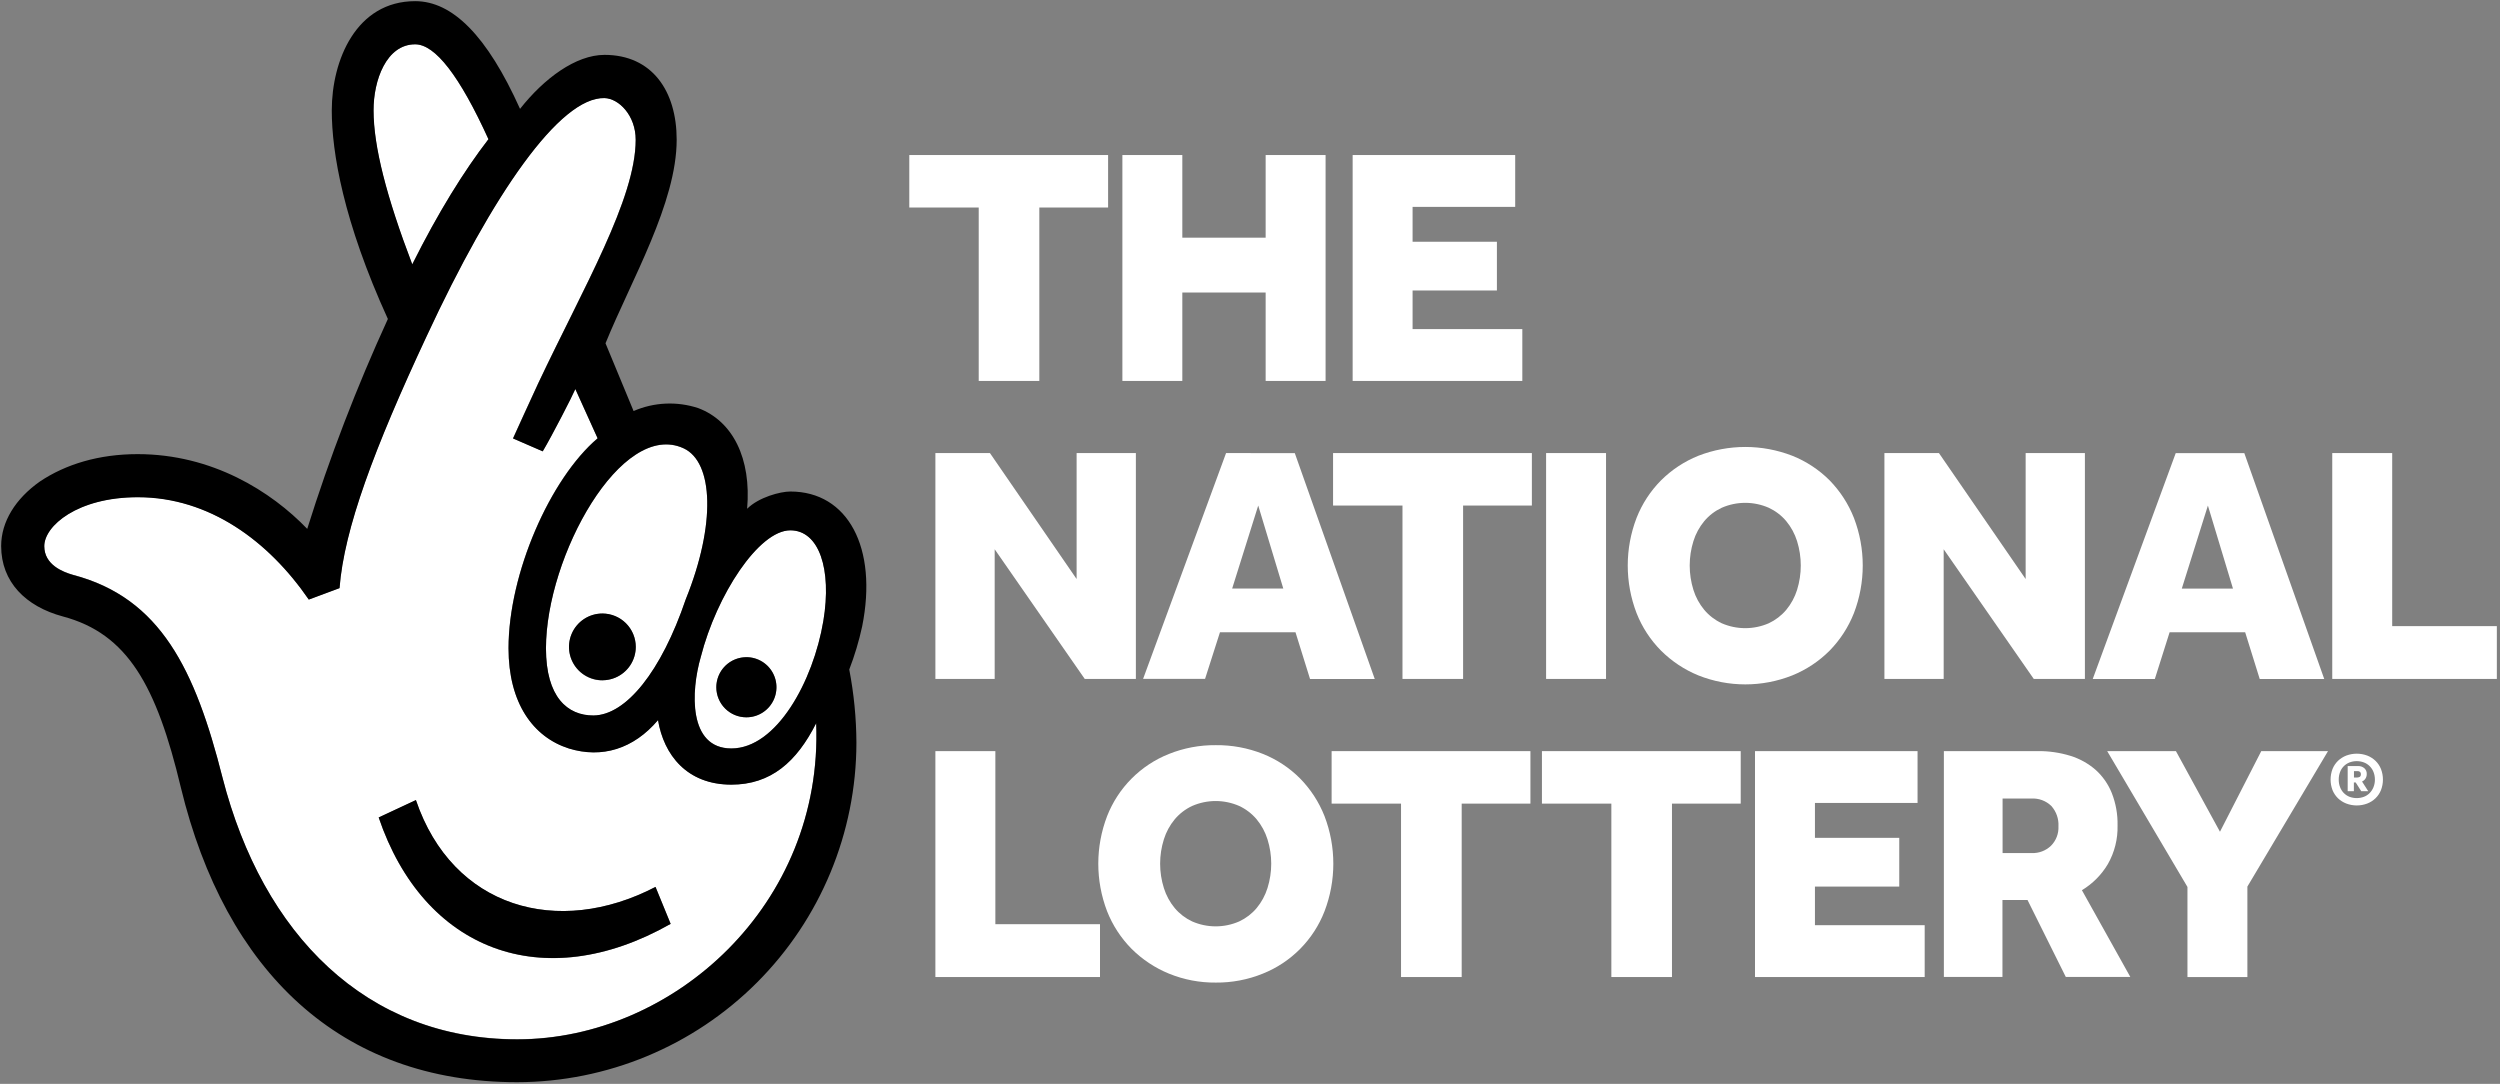
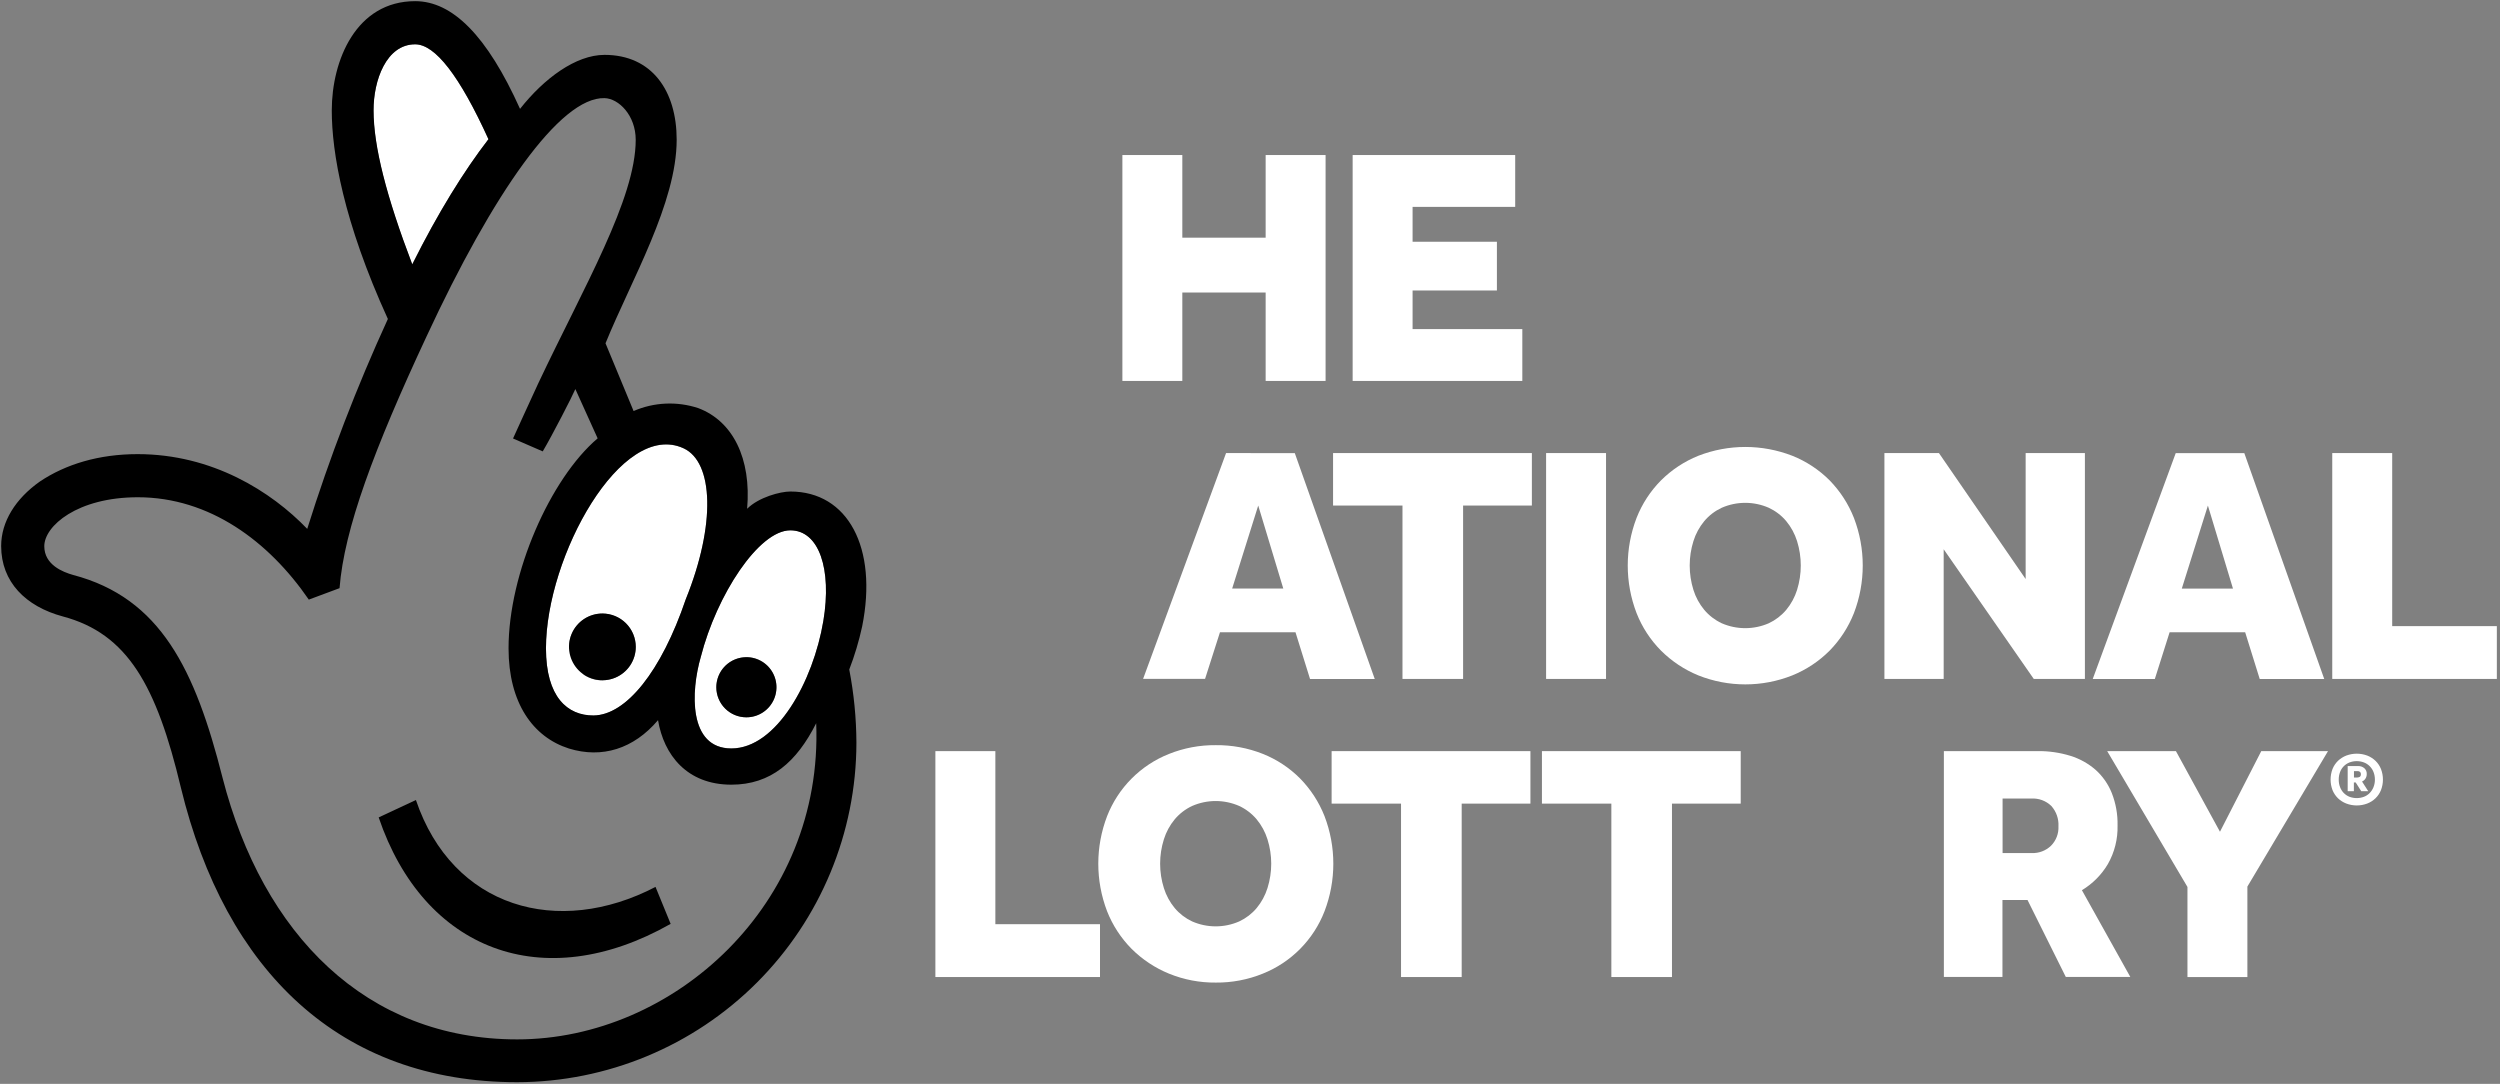
<svg xmlns="http://www.w3.org/2000/svg" width="775px" height="336px" viewBox="0 0 775 336" version="1.1">
  <rect x="0" y="0" width="775" height="336" fill="#808080" stroke="none" />
  <title>Artboard</title>
  <desc>Created with Sketch.</desc>
  <defs />
  <g id="Artboard" stroke="none" stroke-width="1" fill="none" fill-rule="evenodd">
    <g id="TNL_black" fill-rule="nonzero">
-       <path d="M253,224.15 C246.93,236.15 238.92,243.2 226.7,243.2 C212.88,243.2 205.76,233.96 203.97,223.2 C196.39,232.13 186.59,235.14 176.34,231.99 C165.2,228.44 157.63,217.86 157.63,200.92 C157.63,177.73 170.55,148.33 185.25,135.84 L178.34,120.56 C177.5,122.56 171.25,134.81 168.23,139.88 L159.02,135.88 C159.02,135.88 165.43,121.76 166.85,118.77 C180.94,88.95 197.05,61.58 197.05,43.3 C197.05,35.72 191.8,30.49 187.39,30.37 C173.56,29.98 152.73,60.06 132.24,104.18 C115.93,139.05 106.63,164.02 105.24,182.28 L95.71,185.83 C83.24,167.72 64.88,154.1 42.71,154.1 C24,154.1 13.71,163 13.71,169.27 C13.71,175.07 19.5,177.27 22.62,178.18 C49.8,185.32 60.5,207.59 68.96,241.02 C81.44,289.62 113.53,322.16 160.31,322.16 C208.89,322.21 255.25,280.31 253,224.15 Z M117.39,253.44 L128.93,248.04 C140.28,281.51 172.93,290.69 203.21,274.94 L207.9,286.4 C168.22,308.93 131.32,294.54 117.39,253.44 Z" id="Shape" fill="#FFFFFF" />
      <path d="M151.421,43.15 C142.474,23.55 134.901,13.747 128.701,13.74 C119.771,13.74 115.771,24.89 115.771,34.24 C115.771,45.39 119.771,60.99 127.771,81.95 C135.821,65.89 143.851,53 151.421,43.15 Z" id="Shape" fill="#FFFFFF" />
-       <path d="M169.25,201.001 C169.25,216.161 175.93,221.881 183.94,221.831 C194.1,221.761 205,208.141 212.58,185.831 C221.94,162.671 221.22,143.301 211.91,139.001 C192.68,130.081 169.25,172.441 169.25,201.001 Z M186.75,210.921 C184.703,210.923 182.7,210.317 180.997,209.181 C179.294,208.045 177.966,206.429 177.181,204.538 C176.396,202.647 176.189,200.566 176.588,198.557 C176.986,196.549 177.971,194.704 179.418,193.256 C180.865,191.807 182.709,190.82 184.717,190.42 C186.725,190.02 188.807,190.224 190.698,191.007 C192.59,191.791 194.207,193.117 195.345,194.819 C196.483,196.522 197.09,198.523 197.09,200.571 C197.079,203.307 195.986,205.928 194.048,207.86 C192.11,209.792 189.486,210.878 186.75,210.881 L186.75,210.921 Z" id="Shape" fill="#FFFFFF" />
+       <path d="M169.25,201.001 C169.25,216.161 175.93,221.881 183.94,221.831 C194.1,221.761 205,208.141 212.58,185.831 C221.94,162.671 221.22,143.301 211.91,139.001 C192.68,130.081 169.25,172.441 169.25,201.001 Z M186.75,210.921 C184.703,210.923 182.7,210.317 180.997,209.181 C176.396,202.647 176.189,200.566 176.588,198.557 C176.986,196.549 177.971,194.704 179.418,193.256 C180.865,191.807 182.709,190.82 184.717,190.42 C186.725,190.02 188.807,190.224 190.698,191.007 C192.59,191.791 194.207,193.117 195.345,194.819 C196.483,196.522 197.09,198.523 197.09,200.571 C197.079,203.307 195.986,205.928 194.048,207.86 C192.11,209.792 189.486,210.878 186.75,210.881 L186.75,210.921 Z" id="Shape" fill="#FFFFFF" />
      <path d="M226.73,232 C240.73,232 252.12,211.19 255.25,192.45 C257.92,176.45 253.92,164.38 245.01,164.38 C235.21,164.38 222.16,184.38 217.26,203.6 C214.15,214.33 213.36,232 226.73,232 Z M231.38,203.71 C233.223,203.71 235.025,204.256 236.558,205.281 C238.09,206.305 239.285,207.76 239.99,209.463 C240.696,211.166 240.88,213.04 240.521,214.848 C240.161,216.656 239.274,218.317 237.97,219.62 C236.667,220.924 235.006,221.811 233.198,222.171 C231.39,222.53 229.516,222.346 227.813,221.64 C226.11,220.935 224.655,219.74 223.631,218.208 C222.607,216.675 222.06,214.873 222.06,213.03 C222.068,210.563 223.053,208.2 224.8,206.459 C226.547,204.718 228.913,203.74 231.38,203.74 L231.38,203.71 Z" id="Shape" fill="#FFFFFF" />
      <path d="M245,152.37 C241.87,152.37 235.19,154.15 231.61,157.72 C232.96,142.11 227.17,130.54 216.47,126.52 C209.9,124.344 202.759,124.665 196.41,127.42 L187.71,106.42 C195.71,86.8 209.77,62.92 209.77,43.31 C209.77,28.17 202.11,17.01 187.41,17.01 C178.49,17.01 168.66,24.31 161.21,33.75 C151,11.06 140.27,0.36 128.7,0.36 C110.43,0.36 102.85,18.65 102.85,34.24 C102.85,47.17 106.41,68.56 120.24,98.88 C110.55,120.024 102.201,141.757 95.24,163.95 C84.11,152.37 65.83,140.78 42.66,140.78 C30.66,140.78 20.38,143.9 12.36,149.27 C4.79,154.61 0.36,161.73 0.36,169.27 C0.36,180.4 7.94,188 19.52,191.11 C39.52,196.45 48.52,212.5 56.06,244.11 C69.88,301.16 105.52,335.48 160.33,335.48 C188.21,335.425 214.932,324.322 234.643,304.604 C254.353,284.886 265.445,258.16 265.49,230.28 C265.458,222.651 264.715,215.042 263.27,207.55 C264.944,203.206 266.281,198.74 267.27,194.19 C272.18,169.75 262.82,152.37 245,152.37 Z M160.33,322.21 C113.55,322.21 81.46,289.67 68.98,241.07 C60.52,207.64 49.82,185.37 22.64,178.23 C19.52,177.34 13.73,175.12 13.73,169.32 C13.73,163.05 23.98,154.15 42.73,154.15 C64.93,154.15 83.29,167.77 95.73,185.88 L105.26,182.33 C106.67,164.07 115.97,139.1 132.26,104.23 C152.75,60.11 173.58,30.03 187.41,30.42 C191.82,30.54 197.07,35.77 197.07,43.35 C197.07,61.63 180.96,89 166.87,118.82 C165.45,121.82 159.04,135.93 159.04,135.93 L168.25,139.93 C171.25,134.86 177.52,122.65 178.36,120.61 L185.27,135.89 C170.57,148.38 157.65,177.78 157.65,200.97 C157.65,217.91 165.22,228.49 176.36,232.04 C186.61,235.19 196.41,232.18 203.99,223.25 C205.78,233.97 212.9,243.25 226.72,243.25 C238.94,243.25 246.95,236.25 253.02,224.2 C255.25,280.31 208.89,322.21 160.33,322.21 Z M128.7,13.74 C134.934,13.74 142.507,23.544 151.42,43.15 C143.85,52.96 135.82,65.89 127.81,81.95 C119.81,60.95 115.81,45.39 115.81,34.24 C115.77,24.89 119.77,13.74 128.7,13.74 Z M212.58,185.79 C205,208.1 194.1,221.72 183.94,221.79 C175.94,221.79 169.25,216.12 169.25,200.96 C169.25,172.44 192.68,130.08 211.91,138.96 C221.22,143.26 221.94,162.63 212.58,185.79 Z M245,164.41 C253.91,164.41 257.91,176.41 255.24,192.48 C252.11,211.22 240.74,232.03 226.72,232.03 C213.35,232.03 214.14,214.33 217.25,203.63 C222.16,184.46 235.21,164.41 245,164.41 Z" id="Shape" fill="#000000" />
      <path d="M186.751,190.181 C184.703,190.179 182.701,190.784 180.998,191.92 C179.294,193.056 177.966,194.672 177.181,196.563 C176.396,198.454 176.19,200.535 176.588,202.544 C176.987,204.552 177.971,206.397 179.419,207.846 C180.866,209.294 182.71,210.281 184.718,210.681 C186.726,211.081 188.807,210.877 190.699,210.094 C192.591,209.311 194.208,207.984 195.346,206.282 C196.483,204.58 197.091,202.578 197.091,200.531 C197.085,197.789 195.995,195.161 194.057,193.221 C192.119,191.282 189.492,190.189 186.751,190.181 Z" id="Shape" fill="#000000" />
      <path d="M128.931,248 L117.391,253.4 C131.321,294.5 168.221,308.89 207.901,286.4 L203.211,274.94 C173.001,290.69 140.281,281.51 128.931,248 Z" id="Shape" fill="#000000" />
      <path d="M231.381,222.37 C233.224,222.37 235.027,221.824 236.56,220.799 C238.092,219.775 239.287,218.318 239.992,216.615 C240.697,214.911 240.881,213.037 240.521,211.229 C240.16,209.42 239.272,207.76 237.967,206.457 C236.663,205.154 235.001,204.267 233.193,203.908 C231.384,203.55 229.51,203.736 227.807,204.443 C226.104,205.15 224.649,206.346 223.626,207.88 C222.604,209.414 222.059,211.217 222.061,213.06 C222.061,214.284 222.302,215.495 222.77,216.626 C223.239,217.756 223.925,218.783 224.791,219.647 C225.657,220.512 226.684,221.197 227.815,221.665 C228.945,222.132 230.157,222.372 231.381,222.37 Z" id="Shape" fill="#000000" />
      <path d="M733.28,241.391 C733.564,240.947 733.707,240.427 733.69,239.901 C733.704,239.57 733.643,239.241 733.514,238.936 C733.384,238.632 733.188,238.36 732.94,238.141 C732.405,237.688 731.72,237.453 731.02,237.481 L727.78,237.481 L727.78,245.271 L729.7,245.271 L729.7,242.571 L730.27,242.571 L731.98,245.271 L734.15,245.271 L732.23,242.271 C732.659,242.087 733.024,241.781 733.28,241.391 Z M731.52,240.831 C731.211,240.986 730.866,241.059 730.52,241.041 L729.73,241.041 L729.73,239.041 L730.84,239.041 C731.107,239.026 731.369,239.108 731.58,239.271 C731.684,239.367 731.763,239.485 731.814,239.617 C731.864,239.749 731.883,239.89 731.87,240.031 C731.885,240.183 731.86,240.336 731.799,240.476 C731.738,240.616 731.642,240.738 731.52,240.831 Z" id="Shape" fill="#FFFFFF" />
      <path d="M736.41,235.861 C735.667,235.149 734.79,234.592 733.83,234.221 C731.743,233.447 729.448,233.447 727.36,234.221 C726.399,234.595 725.52,235.152 724.77,235.861 C724.039,236.579 723.463,237.44 723.08,238.391 C722.281,240.501 722.281,242.831 723.08,244.941 C723.466,245.887 724.041,246.745 724.77,247.461 C725.516,248.174 726.397,248.731 727.36,249.101 C729.445,249.888 731.745,249.888 733.83,249.101 C734.792,248.733 735.67,248.176 736.41,247.461 C737.143,246.747 737.718,245.889 738.1,244.941 C738.913,242.833 738.913,240.498 738.1,238.391 C737.721,237.438 737.145,236.576 736.41,235.861 Z M735.79,244.011 C735.518,244.688 735.117,245.306 734.61,245.831 C734.109,246.346 733.502,246.745 732.83,247.001 C731.38,247.547 729.781,247.547 728.33,247.001 C727.669,246.737 727.069,246.339 726.57,245.831 C726.066,245.309 725.675,244.69 725.42,244.011 C725.136,243.267 724.997,242.476 725.01,241.681 C724.998,240.879 725.137,240.081 725.42,239.331 C725.668,238.651 726.061,238.034 726.57,237.521 C727.072,237.019 727.671,236.624 728.33,236.361 C729.781,235.814 731.38,235.814 732.83,236.361 C733.5,236.615 734.107,237.011 734.61,237.521 C735.124,238.037 735.525,238.653 735.79,239.331 C736.08,240.08 736.226,240.877 736.22,241.681 C736.226,242.474 736.08,243.262 735.79,244.001 L735.79,244.011 Z" id="Shape" fill="#FFFFFF" />
-       <polygon id="Shape" fill="#FFFFFF" points="303.401 118.091 322.191 118.091 322.191 64.331 343.511 64.331 343.511 48.061 281.881 48.061 281.881 64.331 303.401 64.331" />
      <polygon id="Shape" fill="#FFFFFF" points="366.52 90.681 392.35 90.681 392.35 118.091 410.93 118.091 410.93 48.061 392.35 48.061 392.35 73.681 366.52 73.681 366.52 48.061 347.94 48.061 347.94 118.091 366.52 118.091" />
      <polygon id="Shape" fill="#FFFFFF" points="471.92 102.021 437.9 102.021 437.9 90.051 464.04 90.051 464.04 74.941 437.9 74.941 437.9 64.131 469.71 64.131 469.71 48.061 419.32 48.061 419.32 118.091 471.92 118.091" />
-       <polygon id="Shape" fill="#FFFFFF" points="333.751 179.5 306.881 140.45 289.971 140.45 289.971 210.47 308.351 210.47 308.351 170.27 336.271 210.47 352.121 210.47 352.121 140.45 333.751 140.45" />
      <path d="M380.08,140.45 L354.36,210.45 L373.57,210.45 L378.19,196 L401.6,196 L406.11,210.48 L426.17,210.48 L401.39,140.48 L380.08,140.45 Z M381.97,182.45 L390.05,156.72 L397.82,182.45 L381.97,182.45 Z" id="Shape" fill="#FFFFFF" />
      <polygon id="Shape" fill="#FFFFFF" points="413.25 156.72 434.77 156.72 434.77 210.47 453.56 210.47 453.56 156.72 474.88 156.72 474.88 140.45 413.25 140.45" />
      <polygon id="Shape" fill="#FFFFFF" points="497.87 140.45 479.29 140.45 479.29 210.47 497.87 210.47" />
      <path d="M567.171,201.71 C570.44,198.37 573.007,194.408 574.721,190.06 C578.361,180.563 578.361,170.056 574.721,160.56 C573.006,156.209 570.439,152.244 567.171,148.9 C563.877,145.606 559.947,143.017 555.621,141.29 C546.248,137.649 535.853,137.649 526.481,141.29 C522.162,143.032 518.235,145.619 514.931,148.9 C511.63,152.229 509.044,156.196 507.331,160.56 C503.691,170.056 503.691,180.563 507.331,190.06 C509.044,194.42 511.63,198.385 514.931,201.71 C518.238,205 522.163,207.603 526.481,209.37 C535.838,213.09 546.263,213.09 555.621,209.37 C559.946,207.618 563.874,205.013 567.171,201.71 Z M548.321,193.21 C546.019,194.212 543.536,194.73 541.026,194.73 C538.515,194.73 536.032,194.212 533.731,193.21 C531.648,192.235 529.802,190.819 528.321,189.06 C526.809,187.235 525.667,185.132 524.961,182.87 C523.427,177.947 523.427,172.673 524.961,167.75 C525.667,165.485 526.809,163.379 528.321,161.55 C529.8,159.791 531.647,158.378 533.731,157.41 C536.03,156.401 538.514,155.88 541.026,155.88 C543.537,155.88 546.021,156.401 548.321,157.41 C550.405,158.378 552.251,159.791 553.731,161.55 C555.243,163.379 556.384,165.485 557.091,167.75 C558.624,172.673 558.624,177.947 557.091,182.87 C556.384,185.132 555.243,187.235 553.731,189.06 C552.249,190.819 550.403,192.235 548.321,193.21 Z" id="Shape" fill="#FFFFFF" />
      <polygon id="Shape" fill="#FFFFFF" points="646.32 210.47 646.32 140.45 627.95 140.45 627.95 179.5 601.07 140.45 584.17 140.45 584.17 210.47 602.54 210.47 602.54 170.27 630.47 210.47" />
      <path d="M672.58,196 L696,196 L700.51,210.48 L720.51,210.48 L695.74,140.48 L674.47,140.48 L648.75,210.48 L668,210.48 L672.58,196 Z M684.45,156.73 L692.22,182.46 L676.36,182.46 L684.45,156.73 Z" id="Shape" fill="#FFFFFF" />
      <polygon id="Shape" fill="#FFFFFF" points="741.58 194.1 741.58 140.45 723 140.45 723 210.47 774.02 210.47 774.02 194.1" />
      <polygon id="Shape" fill="#FFFFFF" points="308.561 232.851 289.971 232.851 289.971 302.881 341.001 302.881 341.001 286.501 308.561 286.501" />
      <path d="M403.001,241.3 C399.71,238.002 395.78,235.412 391.451,233.69 C386.821,231.859 381.879,230.945 376.901,231 C371.922,230.949 366.982,231.877 362.361,233.73 C358.017,235.458 354.075,238.06 350.779,241.375 C347.483,244.69 344.904,248.647 343.201,253 C339.561,262.497 339.561,273.004 343.201,282.5 C344.921,286.862 347.51,290.829 350.811,294.16 C354.119,297.449 358.044,300.052 362.361,301.82 C366.974,303.705 371.917,304.65 376.901,304.6 C381.9,304.647 386.859,303.702 391.491,301.82 C395.831,300.082 399.767,297.471 403.054,294.147 C406.342,290.823 408.91,286.859 410.601,282.5 C414.241,273.004 414.241,262.497 410.601,253 C408.878,248.63 406.294,244.651 403.001,241.3 Z M392.921,275.3 C392.214,277.566 391.073,279.672 389.561,281.5 C388.083,283.256 386.24,284.669 384.161,285.64 C381.859,286.649 379.374,287.17 376.861,287.17 C374.348,287.17 371.862,286.649 369.561,285.64 C367.481,284.669 365.639,283.256 364.161,281.5 C362.649,279.672 361.508,277.566 360.801,275.3 C359.254,270.383 359.254,265.108 360.801,260.19 C361.508,257.925 362.649,255.819 364.161,253.99 C365.639,252.234 367.481,250.822 369.561,249.85 C371.862,248.841 374.348,248.32 376.861,248.32 C379.374,248.32 381.859,248.841 384.161,249.85 C386.24,250.822 388.083,252.234 389.561,253.99 C391.073,255.819 392.214,257.925 392.921,260.19 C394.468,265.108 394.468,270.383 392.921,275.3 Z" id="Shape" fill="#FFFFFF" />
      <polygon id="Shape" fill="#FFFFFF" points="412.801 249.121 434.321 249.121 434.321 302.881 453.121 302.881 453.121 249.121 474.431 249.121 474.431 232.851 412.801 232.851" />
      <polygon id="Shape" fill="#FFFFFF" points="478 249.121 499.52 249.121 499.52 302.881 518.31 302.881 518.31 249.121 539.62 249.121 539.62 232.851 478 232.851" />
-       <polygon id="Shape" fill="#FFFFFF" points="562.631 274.841 588.771 274.841 588.771 259.731 562.631 259.731 562.631 248.911 594.441 248.911 594.441 232.851 544.051 232.851 544.051 302.881 596.651 302.881 596.651 286.811 562.631 286.811" />
      <path d="M653.441,267.861 C655.518,264.21 656.555,260.06 656.441,255.861 C656.514,252.443 655.909,249.044 654.661,245.861 C653.567,243.113 651.856,240.653 649.661,238.671 C647.388,236.686 644.724,235.2 641.841,234.311 C638.525,233.291 635.07,232.795 631.601,232.841 L602.601,232.841 L602.601,302.841 L620.761,302.841 L620.761,279.001 L628.531,279.001 L640.391,302.841 L660.391,302.841 L645.391,275.961 C648.704,273.969 651.47,271.186 653.441,267.861 Z M635.801,262.191 C635.005,262.953 634.063,263.546 633.032,263.934 C632,264.322 630.901,264.498 629.801,264.451 L620.801,264.451 L620.801,247.551 L629.721,247.551 C630.858,247.482 631.997,247.652 633.065,248.05 C634.133,248.448 635.105,249.065 635.921,249.861 C637.458,251.587 638.249,253.852 638.121,256.161 C638.174,257.272 637.996,258.382 637.596,259.42 C637.197,260.459 636.585,261.402 635.801,262.191 Z" id="Shape" fill="#FFFFFF" />
      <polygon id="Shape" fill="#FFFFFF" points="688.19 257.841 674.54 232.851 653.23 232.851 678.11 274.951 678.11 302.881 696.69 302.881 696.69 274.841 721.68 232.851 700.99 232.851" />
    </g>
  </g>
</svg>